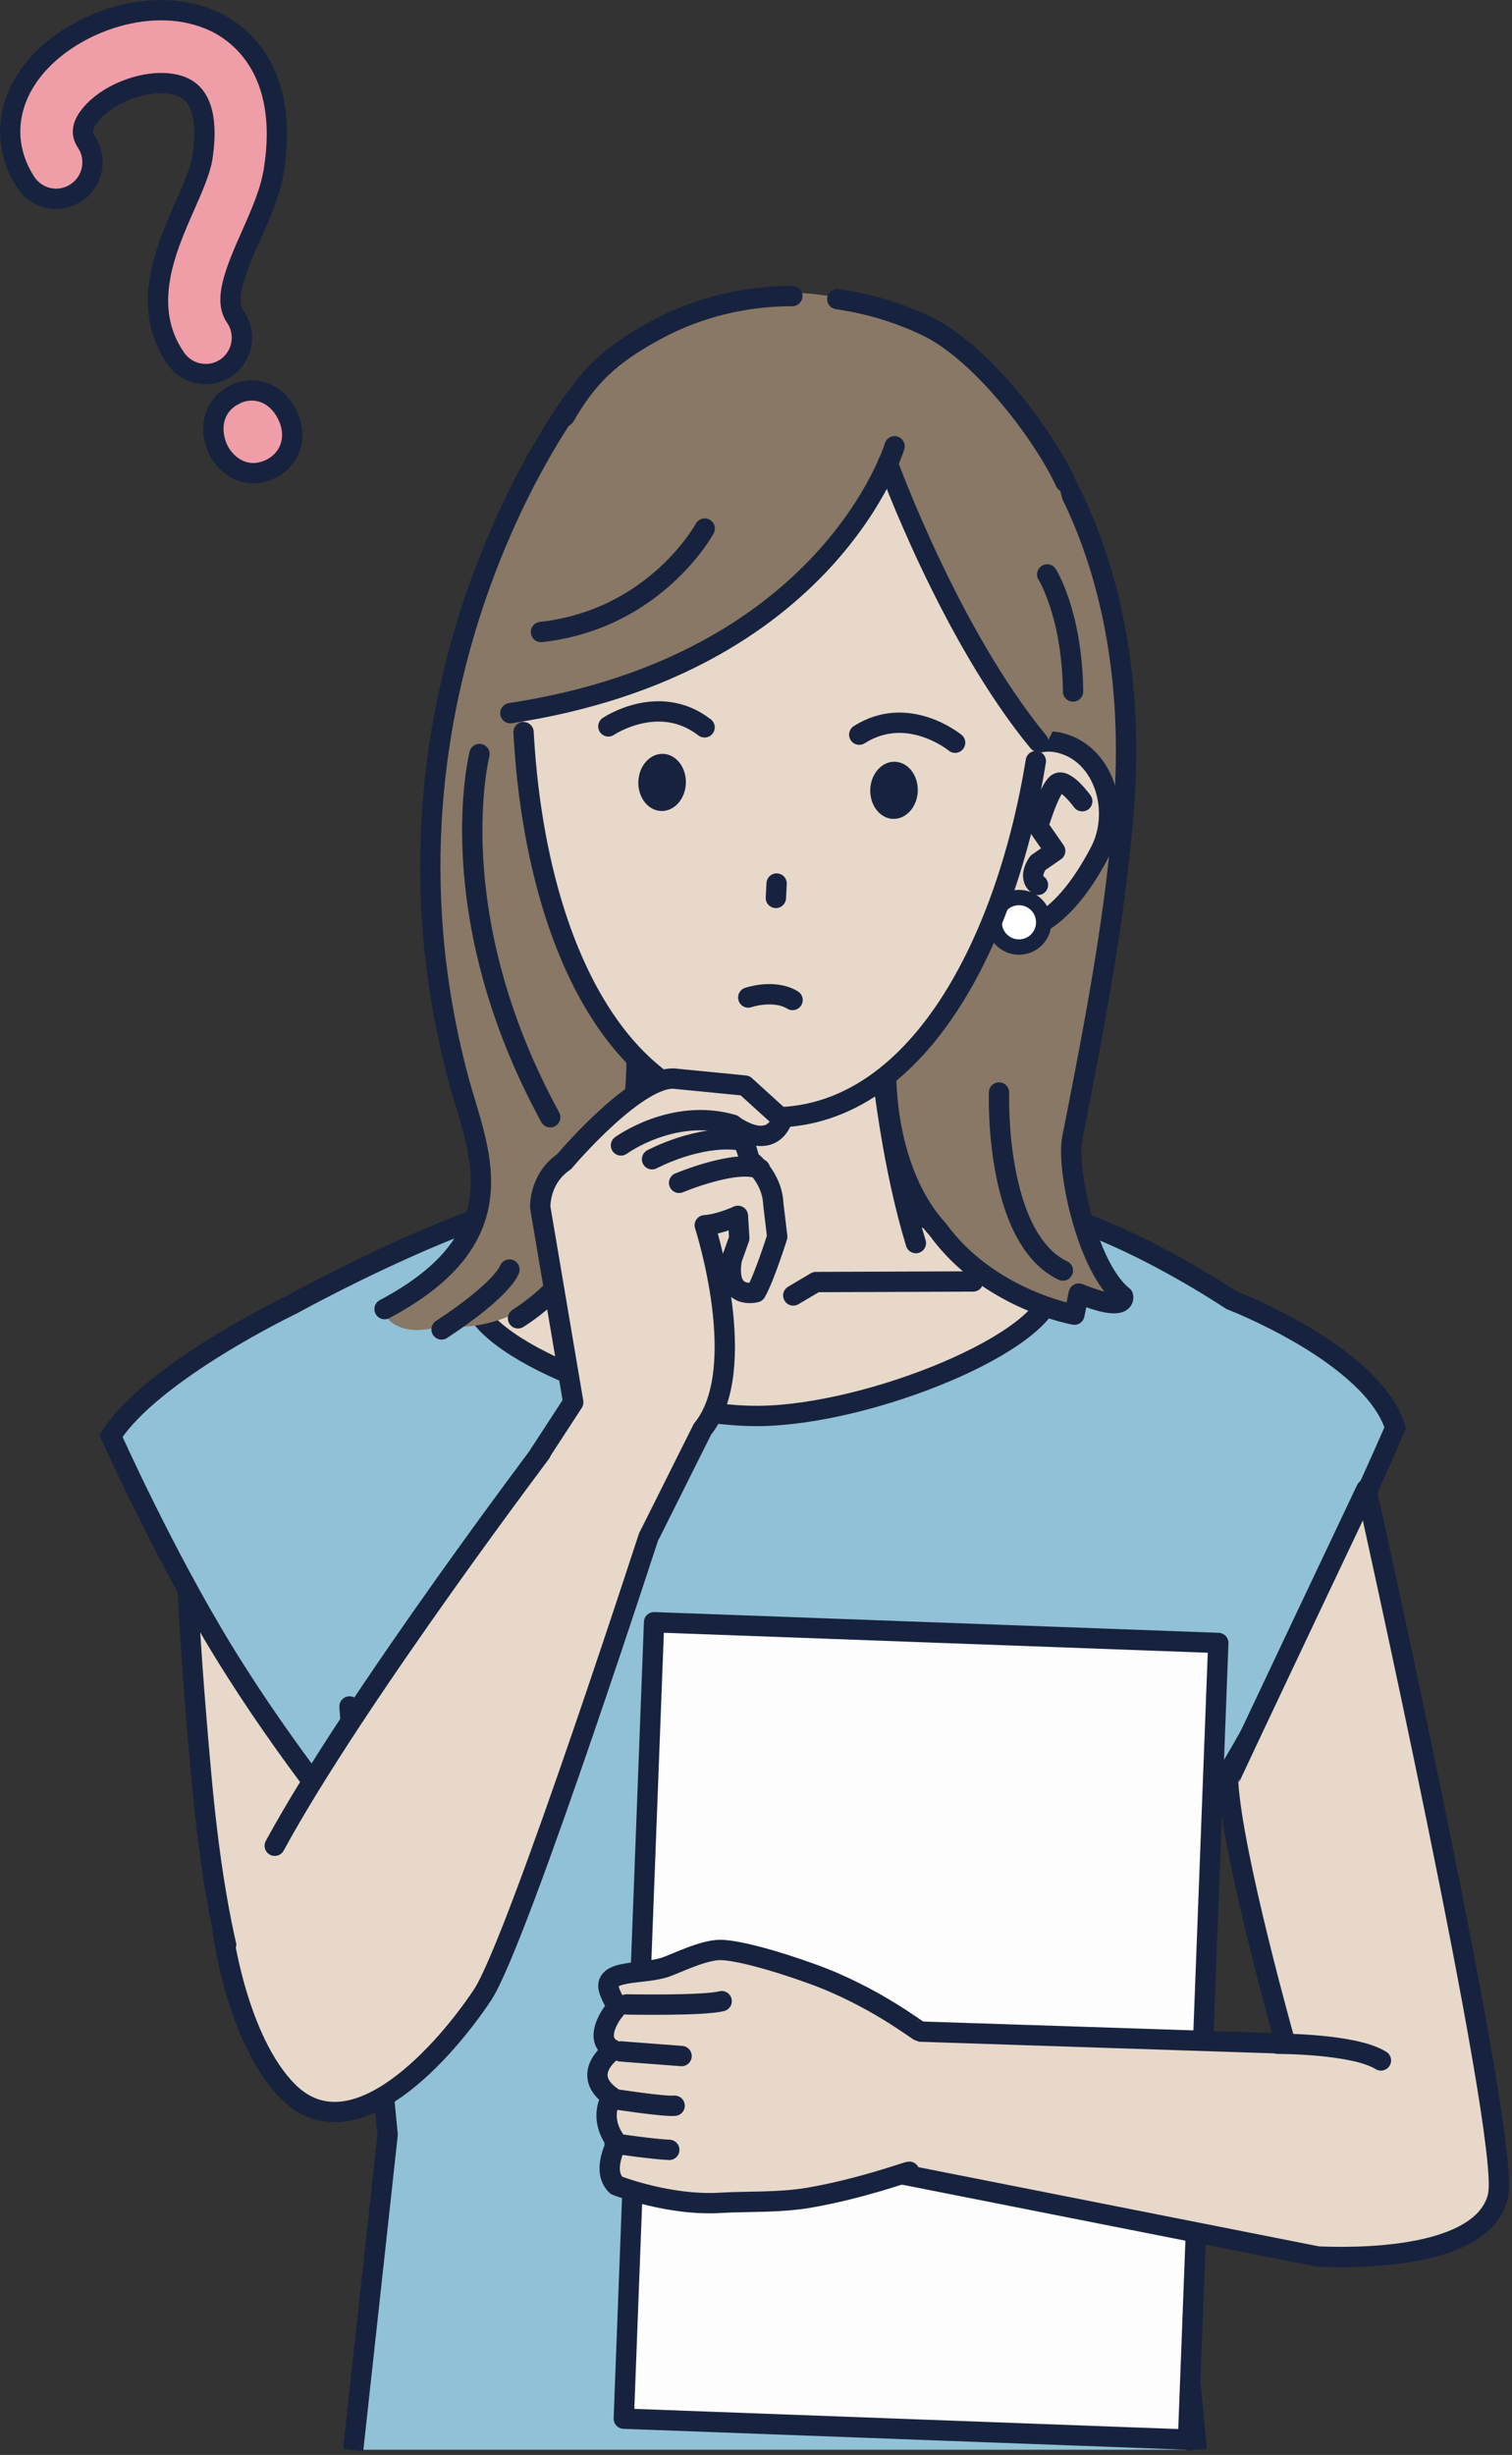
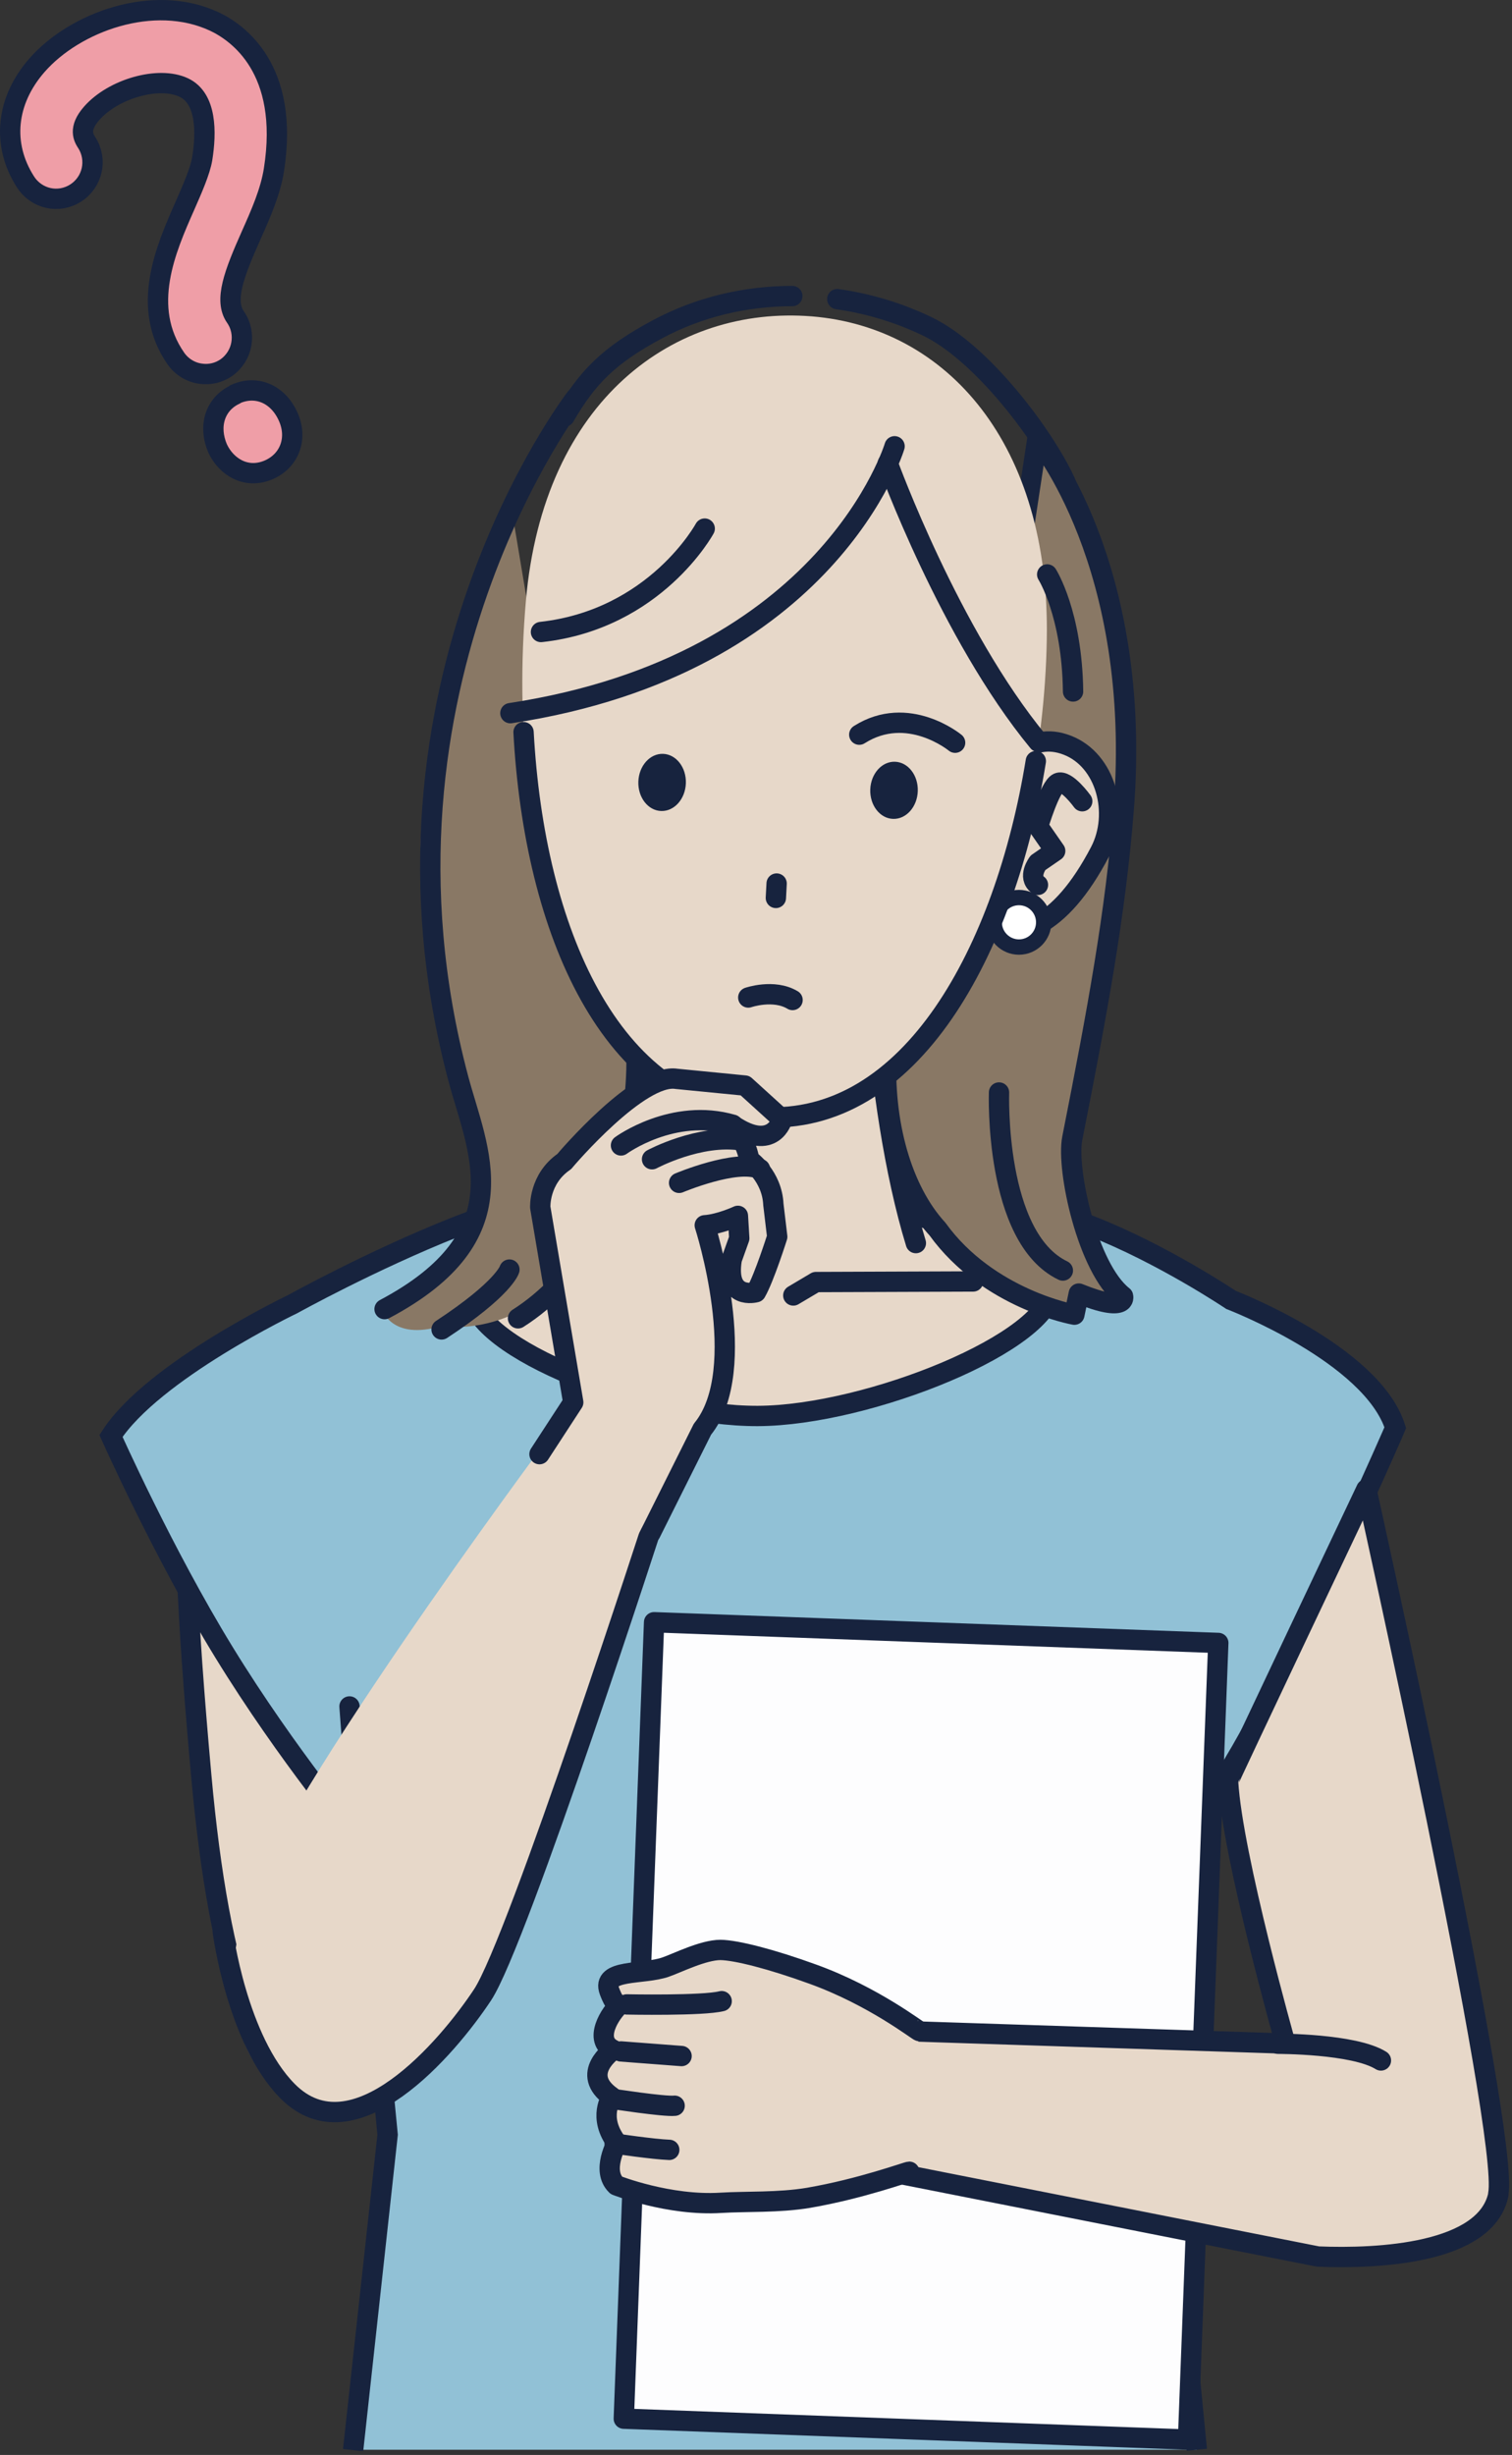
<svg xmlns="http://www.w3.org/2000/svg" width="143" height="232" viewBox="0 0 143 232" fill="none">
  <rect x="0" y="0" width="143" height="232" fill="#333333" stroke="none" />
  <g clip-path="url(#clip0_1468_45127)">
    <path d="M37.855 161.826C39.868 178.127 44.636 199.958 30.095 198.163C24.546 197.474 20.757 186.939 19.034 167.792C16.224 136.66 17.457 129.225 22.951 128.246C36.912 125.744 35.842 145.526 37.855 161.826Z" fill="#E7D8C9" stroke="#17233E" stroke-width="1.922" stroke-linecap="round" stroke-linejoin="round" />
    <path d="M33.959 173.939L36.66 201.698L33.397 231.507H113.195L110.185 200.846L112.107 173.068C114.065 171.074 118.072 165.362 124.255 151.908C131.163 136.913 131.961 134.919 131.961 134.919C129.767 127.956 116.422 122.843 116.422 122.843C116.422 122.843 109.949 118.491 103.204 115.862C96.169 113.124 88.826 112.109 87.81 111.928C84.293 111.257 60.413 110.767 56.895 111.746C56.043 111.982 49.171 113.541 43.043 115.971C35.137 119.108 27.685 123.242 27.685 123.242C27.685 123.242 14.467 129.552 10.496 135.699C10.496 135.699 15.464 146.831 21.176 156.133C27.195 165.942 33.959 173.975 33.959 173.975V173.939Z" fill="#91C1D6" />
    <path d="M113.195 231.507L110.185 200.846L112.107 173.068C114.065 171.074 118.072 165.362 124.255 151.908C131.163 136.913 131.961 134.919 131.961 134.919C129.767 127.956 116.422 122.843 116.422 122.843C116.422 122.843 109.949 118.491 103.204 115.862C96.169 113.124 88.826 112.109 87.81 111.928C84.293 111.257 60.413 110.767 56.895 111.746C56.043 111.982 49.171 113.541 43.043 115.971C35.137 119.108 27.685 123.242 27.685 123.242C27.685 123.242 14.467 129.552 10.496 135.699C10.496 135.699 15.464 146.831 21.176 156.133C27.195 165.942 33.959 173.975 33.959 173.975L36.66 201.735L33.397 231.543" stroke="#17233E" stroke-width="1.922" stroke-miterlimit="10" />
    <path d="M33.055 161.264C33.055 161.264 33.961 173.594 34.197 174.646" stroke="#17233E" stroke-width="1.922" stroke-linecap="round" stroke-linejoin="round" />
-     <path d="M113.273 159.415C113.273 159.415 113.854 169.315 111.805 173.521" stroke="#17233E" stroke-width="1.922" stroke-linecap="round" stroke-linejoin="round" />
    <path d="M99.493 121.665C99.511 126.723 82.141 133.777 71.661 133.813C61.181 133.849 44.663 127.412 44.645 122.354C44.626 117.295 61.217 113.36 71.697 113.324C82.177 113.288 99.475 116.606 99.493 121.683V121.665Z" fill="#E7D8C9" stroke="#17233E" stroke-width="1.922" stroke-linecap="round" stroke-linejoin="round" />
    <path d="M60.959 92.218C60.832 99.489 60.089 109.154 57.496 117.603L86.634 117.476C84.096 109.48 83.207 99.58 82.917 92.128L60.959 92.218Z" fill="#E7D8C9" />
    <path d="M60.869 95.573C60.56 103.007 59.617 110.459 57.496 117.603" stroke="#17233E" stroke-width="1.922" stroke-linecap="round" stroke-linejoin="round" />
    <path d="M86.619 117.476C84.57 110.804 83.319 102.01 82.848 95.065" stroke="#17233E" stroke-width="1.922" stroke-linecap="round" stroke-linejoin="round" />
    <path d="M50.547 121.284L65.415 121.211L67.573 122.462" stroke="#17233E" stroke-width="1.922" stroke-linecap="round" stroke-linejoin="round" />
    <path d="M92.035 121.102L77.167 121.157L75.027 122.426" stroke="#17233E" stroke-width="1.922" stroke-linecap="round" stroke-linejoin="round" />
    <path d="M54.271 83.279L48.269 47.397C48.269 47.397 40.727 60.125 39.802 79.29C39.33 89.1 43.954 100.759 45.205 112.925C45.513 115.899 41.252 121.81 36.121 123.695C36.121 123.695 36.955 126.741 41.778 125.309C41.778 125.309 48.233 126.524 53.618 120.341C60.944 113.723 64.28 95.845 54.271 83.298V83.279Z" fill="#897865" />
    <path d="M92.382 79.218L98.111 41.468C98.111 41.468 108.12 53.253 106.271 76.571C105.491 86.362 103.787 95.573 101.411 107.576C100.831 110.513 102.862 119.869 106.216 122.499C106.216 122.499 106.688 124.13 102.028 122.245L101.611 124.239C101.611 124.239 93.469 122.807 88.665 116.152C81.992 108.882 81.249 90.822 92.4 79.254L92.382 79.218Z" fill="#897865" stroke="#17233E" stroke-width="1.922" stroke-linecap="round" stroke-linejoin="round" />
    <path d="M93.381 75.864C91.912 79.671 88.884 86.253 92.528 87.649C96.173 89.064 100.216 87.794 104.042 80.487C105.928 76.879 104.604 71.838 100.942 70.424C97.297 69.01 94.831 72.038 93.362 75.845L93.381 75.864Z" fill="#E7D8C9" stroke="#17233E" stroke-width="1.922" stroke-linecap="round" stroke-linejoin="round" />
    <path d="M96.37 89.499C97.662 89.499 98.709 88.451 98.709 87.16C98.709 85.868 97.662 84.821 96.37 84.821C95.079 84.821 94.031 85.868 94.031 87.16C94.031 88.451 95.079 89.499 96.37 89.499Z" fill="white" stroke="#17233E" stroke-width="1.451" stroke-linecap="round" stroke-linejoin="round" />
    <path d="M102.355 75.719C102.355 75.719 100.85 73.633 100.07 73.996C99.29 74.359 98.184 78.094 98.184 78.094L99.798 80.415L98.166 81.539C98.166 81.539 97.151 82.881 98.166 83.624" stroke="#17233E" stroke-width="1.922" stroke-linecap="round" stroke-linejoin="round" />
    <path d="M99.001 60.47C98.621 81.793 89.192 106.651 72.021 105.563C54.615 104.476 47.725 79.871 49.737 56.789C51.387 37.751 63.826 28.848 76.79 29.899C89.591 30.951 99.346 42.011 99.001 60.452V60.47Z" fill="#E7D8C9" />
    <path d="M97.964 71.929C95.063 89.752 86.178 106.452 72.017 105.563C57.729 104.675 50.531 87.921 49.516 69.191" stroke="#17233E" stroke-width="1.922" stroke-linecap="round" stroke-linejoin="round" />
    <path d="M86.8 74.763C86.851 73.271 85.886 72.028 84.645 71.986C83.404 71.944 82.357 73.119 82.306 74.61C82.256 76.102 83.221 77.344 84.462 77.386C85.703 77.428 86.75 76.254 86.8 74.763Z" fill="#17233E" />
    <path d="M64.867 74.018C64.917 72.526 63.952 71.283 62.711 71.241C61.47 71.199 60.423 72.374 60.373 73.865C60.322 75.357 61.287 76.6 62.528 76.642C63.769 76.684 64.816 75.509 64.867 74.018Z" fill="#17233E" />
-     <path d="M57.535 68.647C57.535 68.647 62.322 65.401 66.637 68.738" stroke="#17233E" stroke-width="1.922" stroke-linecap="round" stroke-linejoin="round" />
    <path d="M90.332 70.188C90.332 70.188 85.871 66.507 81.266 69.427" stroke="#17233E" stroke-width="1.922" stroke-linecap="round" stroke-linejoin="round" />
    <path d="M73.451 83.497L73.379 84.857" stroke="#17233E" stroke-width="1.922" stroke-linecap="round" stroke-linejoin="round" />
    <path d="M70.769 94.267C70.769 94.267 73.181 93.433 74.958 94.503" stroke="#17233E" stroke-width="1.922" stroke-linecap="round" stroke-linejoin="round" />
-     <path d="M87.648 30.824C103.767 38.458 102.425 58.584 100.231 67.16C99.579 69.699 98.364 71.113 98.364 71.113C92.253 63.842 89.443 57.133 84.021 42.809C81.302 51.875 68.972 63.135 48.918 67.287C48.918 67.287 39.2 46.98 62.154 31.132C69.48 26.074 79.597 26.998 87.648 30.824Z" fill="#897865" />
    <path d="M99.039 54.287C99.039 54.287 101.396 57.986 101.487 65.347" stroke="#17233E" stroke-width="1.922" stroke-linecap="round" stroke-linejoin="round" />
    <path d="M84.606 42.175C84.606 42.175 78.441 62.809 48.27 67.396" stroke="#17233E" stroke-width="1.922" stroke-linecap="round" stroke-linejoin="round" />
    <path d="M66.649 49.953C66.649 49.953 62.007 58.529 51.164 59.726" stroke="#17233E" stroke-width="1.922" stroke-linecap="round" stroke-linejoin="round" />
    <path d="M79.188 28.267C82.107 28.684 84.972 29.537 87.655 30.824C92.877 33.308 98.788 41.232 100.764 45.565" stroke="#17233E" stroke-width="1.922" stroke-linecap="round" stroke-linejoin="round" />
    <path d="M53.395 39.364C55.534 35.683 57.547 33.598 62.152 31.132C66.105 29.011 70.511 27.977 74.935 27.977" stroke="#17233E" stroke-width="1.922" stroke-linecap="round" stroke-linejoin="round" />
-     <path d="M45.348 71.258C45.348 71.258 41.504 86.307 52.039 105.582" stroke="#17233E" stroke-width="1.922" stroke-linecap="round" stroke-linejoin="round" />
    <path d="M54.467 37.587C54.467 37.587 33.434 64.785 43.352 101.955C45.147 108.682 49.444 116.787 36.371 123.713" stroke="#17233E" stroke-width="1.922" stroke-linecap="round" stroke-linejoin="round" />
    <path d="M60.198 100.36C60.198 100.36 60.597 117.204 48.992 124.584" stroke="#17233E" stroke-width="1.922" stroke-linecap="round" stroke-linejoin="round" />
    <path d="M48.18 119.978C48.18 119.978 47.673 121.755 41.762 125.635" stroke="#17233E" stroke-width="1.922" stroke-linecap="round" stroke-linejoin="round" />
    <path d="M83.965 43.788C83.965 43.788 89.821 59.944 98.198 70.098" stroke="#17233E" stroke-width="1.922" stroke-linecap="round" stroke-linejoin="round" />
    <path d="M94.484 103.243C94.484 103.243 94.013 116.95 100.522 120.069" stroke="#17233E" stroke-width="1.922" stroke-linecap="round" stroke-linejoin="round" />
    <path d="M58.996 228.57L112.358 230.546L115.223 155.263L61.861 153.305L58.996 228.57Z" fill="#FDFDFE" stroke="#17233E" stroke-width="1.922" stroke-linecap="round" stroke-linejoin="round" />
    <path d="M141.717 207.355C140.592 212.976 130.348 213.484 124.654 213.248L84.547 205.325C84.547 205.325 84.855 198.471 85.562 191.943L121.572 193.122C121.572 193.122 116.568 175.443 116.151 168.408C116.151 168.281 129.224 140.739 129.224 140.739C129.224 140.739 142.823 201.735 141.698 207.355H141.717Z" fill="#E7D8C9" stroke="#17233E" stroke-width="1.922" stroke-linecap="round" stroke-linejoin="round" />
    <path d="M130.604 194.718C128.047 193.122 120.867 193.14 120.867 193.14" stroke="#17233E" stroke-width="1.922" stroke-linecap="round" stroke-linejoin="round" />
    <path d="M68.138 184.274C66.506 184.274 64.022 185.525 62.971 185.887C60.831 186.649 56.842 186.032 57.64 188.172C58.275 189.858 58.619 189.441 58.619 189.441C57.749 190.185 56.044 192.796 58.003 193.72C58.003 193.72 54.721 195.969 57.858 198.163C57.858 198.163 56.48 200.085 58.347 202.514C58.347 202.514 56.842 205.125 58.293 206.521C58.293 206.521 63.261 208.48 68.174 208.171C70.55 208.026 73.65 208.171 76.461 207.7C81.429 206.848 85.799 205.234 85.998 205.234L86.923 191.943C86.796 191.962 82.607 188.643 76.823 186.558C72.979 185.162 69.607 184.292 68.102 184.274H68.138Z" fill="#E7D8C9" />
    <path d="M86.959 191.943C86.832 191.962 82.644 188.643 76.86 186.558C73.016 185.162 69.643 184.292 68.138 184.274C66.506 184.274 64.022 185.525 62.971 185.887C60.831 186.649 56.842 186.032 57.64 188.172C58.275 189.858 58.619 189.441 58.619 189.441C57.749 190.185 56.044 192.796 58.003 193.72C58.003 193.72 54.721 195.969 57.858 198.163C57.858 198.163 56.48 200.085 58.347 202.514C58.347 202.514 56.842 205.125 58.293 206.521C58.293 206.521 63.261 208.48 68.174 208.171C70.55 208.026 73.65 208.171 76.461 207.7C81.429 206.848 85.799 205.234 85.998 205.234" stroke="#17233E" stroke-width="1.922" stroke-linecap="round" stroke-linejoin="round" />
    <path d="M57.785 198.326C57.785 198.326 62.826 199.106 63.805 198.997" stroke="#17233E" stroke-width="1.922" stroke-linecap="round" stroke-linejoin="round" />
    <path d="M58.129 202.569C58.129 202.569 61.791 203.113 63.297 203.167" stroke="#17233E" stroke-width="1.922" stroke-linecap="round" stroke-linejoin="round" />
    <path d="M59.277 189.423C59.277 189.423 66.476 189.568 68.253 189.115" stroke="#17233E" stroke-width="1.922" stroke-linecap="round" stroke-linejoin="round" />
    <path d="M64.46 194.301L58.73 193.865" stroke="#17233E" stroke-width="1.922" stroke-linecap="round" stroke-linejoin="round" />
    <path d="M51.853 135.916C51.853 135.916 24.456 172.633 22.788 181.862C22.788 181.862 19.27 192.941 27.647 198.562C35.027 203.493 42.279 193.557 45.616 188.516C48.952 183.476 61.989 143.169 61.989 143.169L51.853 135.916Z" fill="#E7D8C9" />
-     <path d="M21.07 182.551C21.07 182.551 22.412 192.796 27.199 197.619C33.454 203.929 42.303 193.557 45.639 188.517C48.975 183.476 62.012 143.169 62.012 143.169L52.076 136.061C52.076 136.061 33.599 160.412 25.984 174.428" stroke="#17233E" stroke-width="1.922" stroke-linecap="round" stroke-linejoin="round" />
+     <path d="M21.07 182.551C21.07 182.551 22.412 192.796 27.199 197.619C33.454 203.929 42.303 193.557 45.639 188.517C48.975 183.476 62.012 143.169 62.012 143.169L52.076 136.061" stroke="#17233E" stroke-width="1.922" stroke-linecap="round" stroke-linejoin="round" />
    <path d="M74.03 106.126L70.476 102.59L64.003 101.955C60.522 101.393 53.813 109.262 53.596 109.498C51.184 111.148 51.039 113.378 51.039 113.378C51.039 113.378 53.306 126.361 53.868 129.661L54.212 132.489L51.583 138.727L60.051 145.562L66.36 134.339C70.984 128.663 66.56 115.445 66.56 115.445C68.192 115.482 69.787 114.883 69.787 114.883L70.059 117.005L69.153 118.292C68.5 122.227 71.437 121.411 71.437 121.411C72.217 120.069 73.45 116.171 73.45 116.171L73.087 113.124C72.96 110.423 70.912 108.99 70.803 108.882C70.621 107.83 70.204 107.141 70.204 107.141C69.642 106.162 69.388 106.234 69.243 106.071C73.106 108.682 74.03 106.126 74.03 106.126Z" fill="#E7D8C9" />
    <path d="M61.522 144.891L66.436 135.064C71.059 129.389 66.653 115.79 66.653 115.79C68.085 115.699 69.79 114.901 69.79 114.901L69.917 117.023L69.21 118.999C68.557 122.934 71.494 122.118 71.494 122.118C72.274 120.776 73.507 116.878 73.507 116.878L73.144 113.832C73.017 111.13 70.968 109.698 70.86 109.589C70.678 108.537 70.261 107.848 70.261 107.848C69.699 106.869 69.427 106.47 69.282 106.307C73.144 108.918 73.978 105.781 73.978 105.781L70.461 102.59L63.988 101.955C60.506 101.393 53.562 109.516 53.362 109.77C50.951 111.42 51.096 114.104 51.096 114.104C51.096 114.104 53.653 129.207 54.215 132.525L51.023 137.421" stroke="#17233E" stroke-width="1.922" stroke-linecap="round" stroke-linejoin="round" />
    <path d="M64.227 111.783C64.227 111.783 69.666 109.498 71.878 110.477" stroke="#17233E" stroke-width="1.922" stroke-linecap="round" stroke-linejoin="round" />
    <path d="M58.73 108.247C58.73 108.247 63.644 104.639 69.301 106.289" stroke="#17233E" stroke-width="1.922" stroke-linecap="round" stroke-linejoin="round" />
    <path d="M61.668 109.552C61.668 109.552 66.165 107.141 70.154 107.776" stroke="#17233E" stroke-width="1.922" stroke-linecap="round" stroke-linejoin="round" />
    <path d="M22.247 37.279C20.343 38.167 19.672 40.253 20.579 42.374C21.395 44.133 23.353 45.366 25.529 44.35C27.451 43.444 28.176 41.322 27.215 39.292C26.236 37.188 24.187 36.354 22.229 37.261L22.247 37.279Z" fill="#EF9EA7" stroke="#17233E" stroke-width="1.922" stroke-linecap="round" stroke-linejoin="round" />
    <path d="M19.018 35.321C18.093 35.212 17.205 34.704 16.625 33.87C13.252 29.011 15.7 23.499 17.477 19.474C18.22 17.787 18.927 16.174 19.127 14.995C19.526 12.493 19.544 9.283 17.368 8.268C15.011 7.162 10.713 8.377 8.665 10.716C7.377 12.185 7.921 13.037 8.211 13.49C9.227 15.086 8.773 17.207 7.16 18.241C5.546 19.274 3.443 18.803 2.409 17.189C0.143 13.653 0.56 9.519 3.497 6.165C7.069 2.085 14.503 -0.653 20.269 2.031C22.463 3.064 27.413 6.491 25.908 16.047C25.582 18.132 24.657 20.217 23.75 22.248C22.137 25.874 21.176 28.376 22.264 29.954C23.351 31.513 22.953 33.653 21.411 34.741C20.686 35.248 19.834 35.43 19.018 35.321Z" fill="#EF9EA7" stroke="#17233E" stroke-width="1.922" stroke-linecap="round" stroke-linejoin="round" />
  </g>
  <defs>
    <clipPath id="clip0_1468_45127">
      <rect width="142.734" height="231.616" fill="white" />
    </clipPath>
  </defs>
</svg>